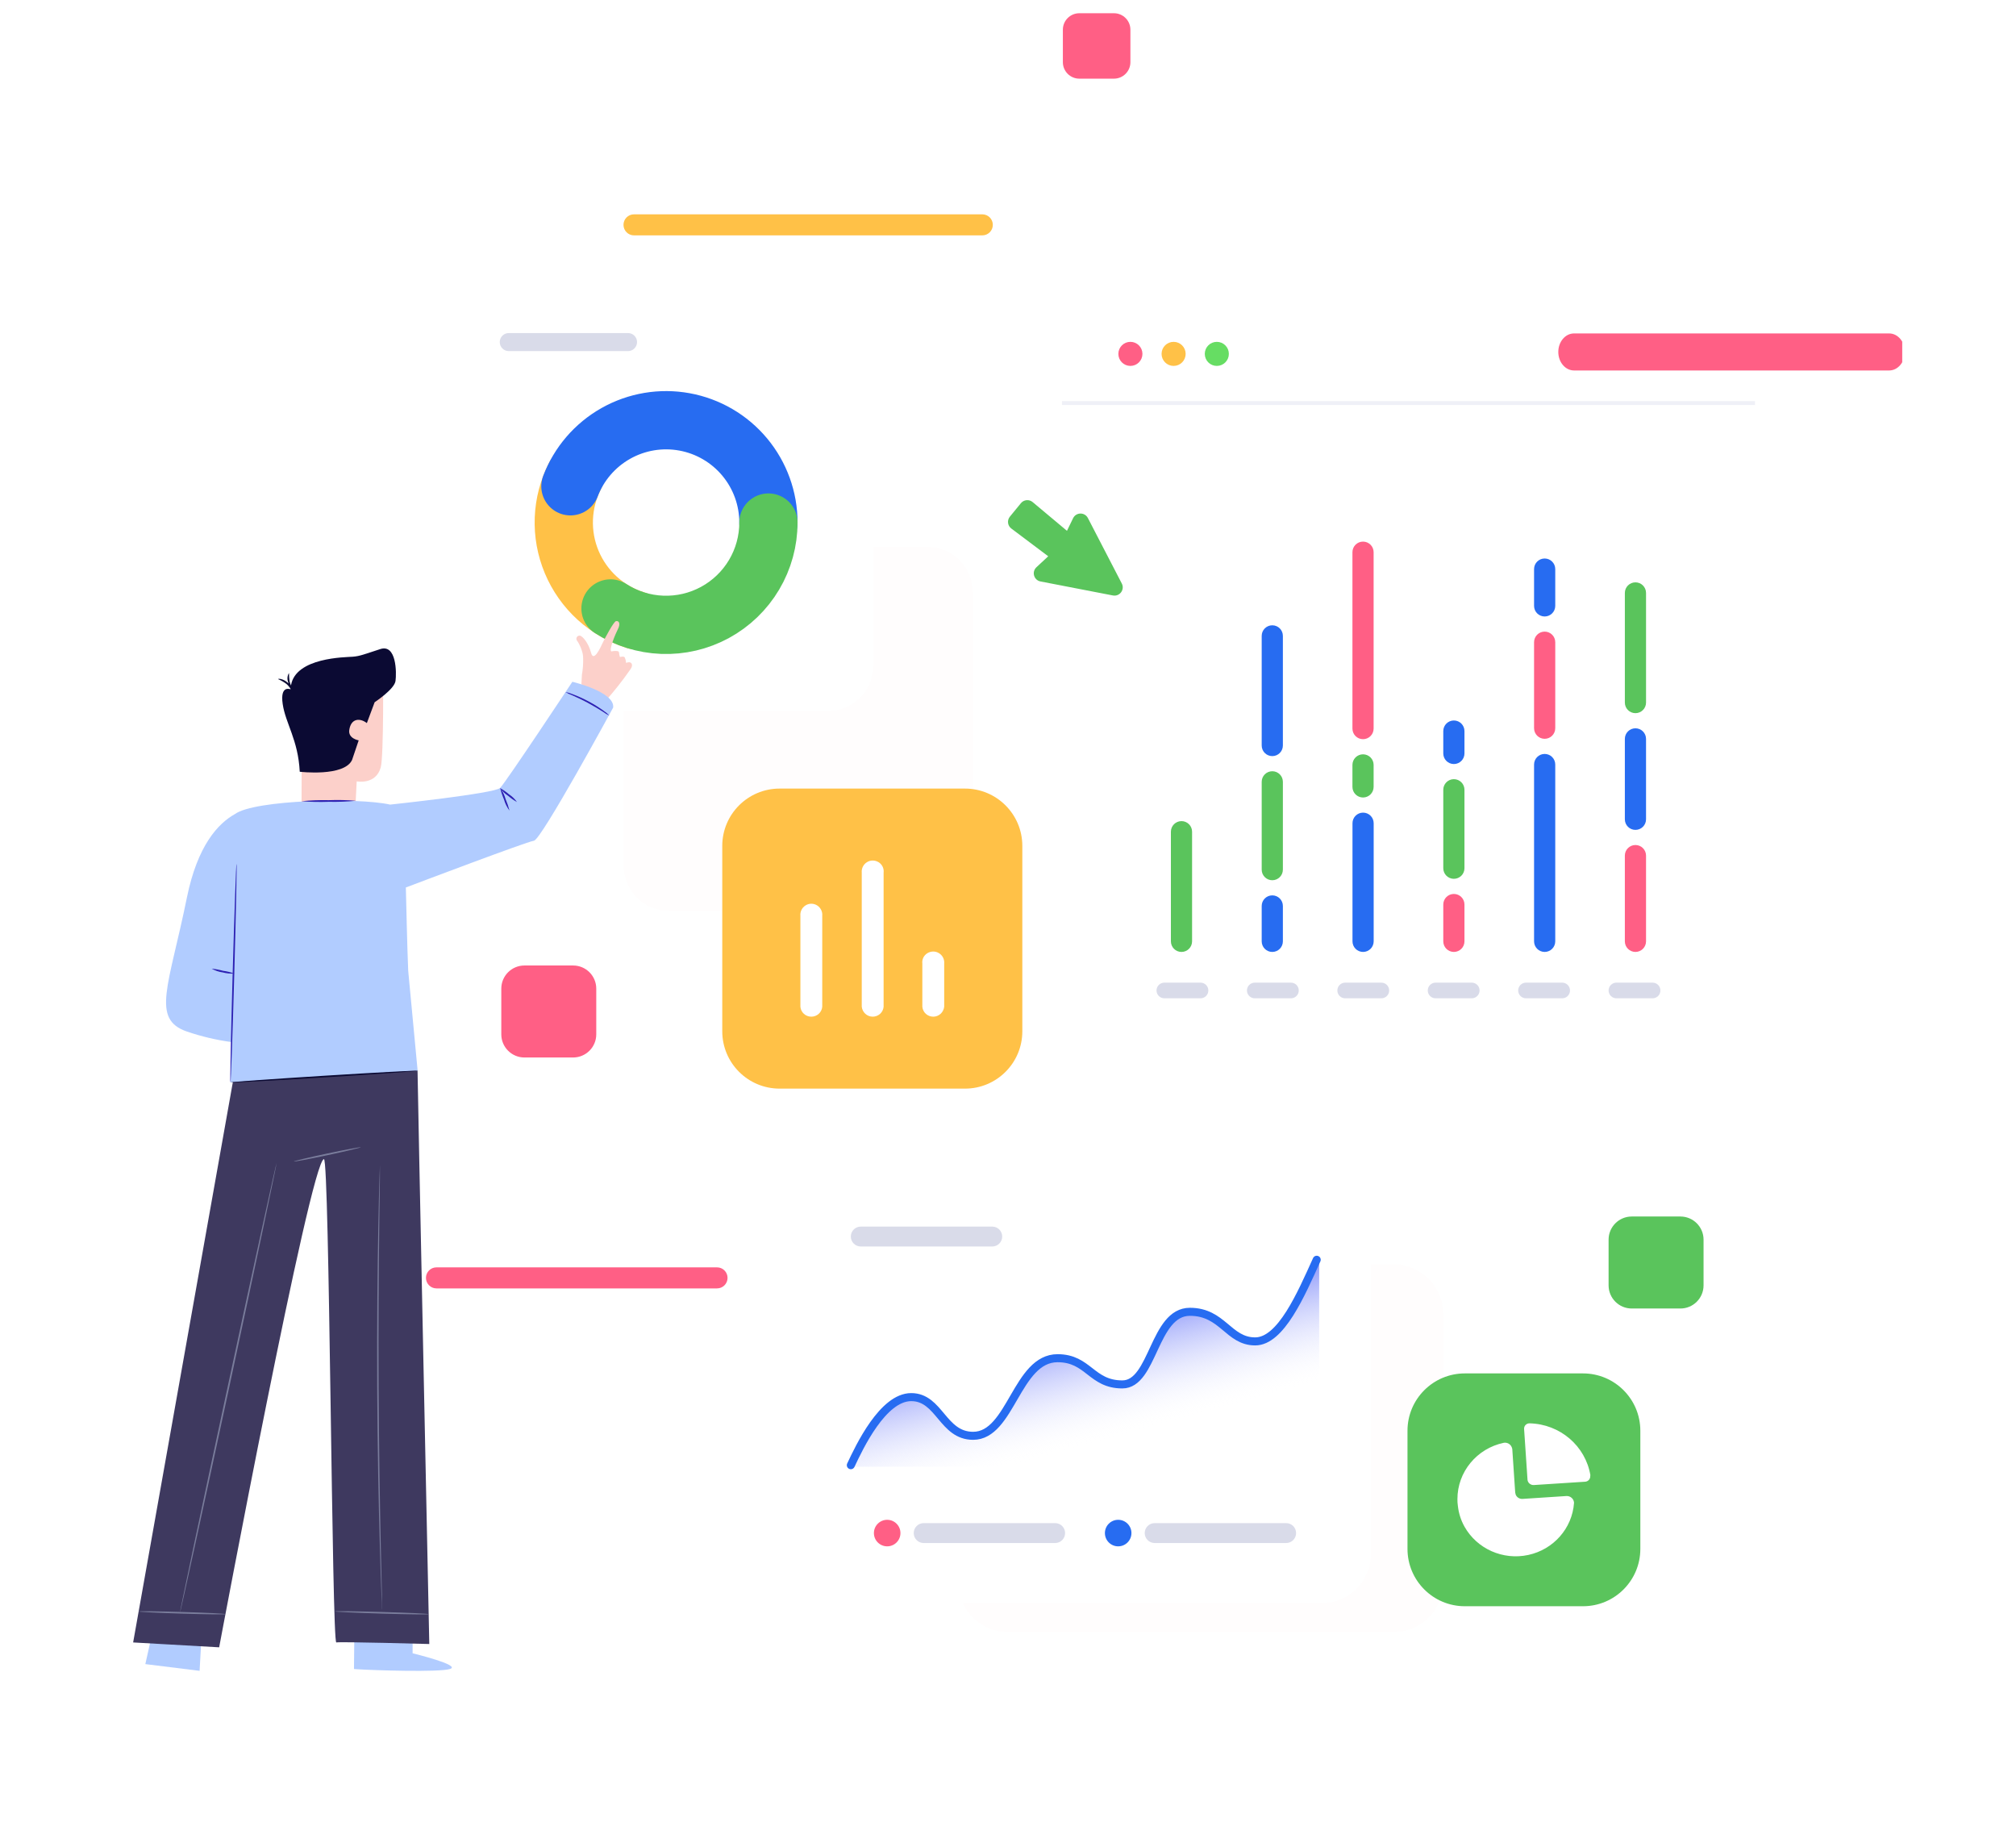
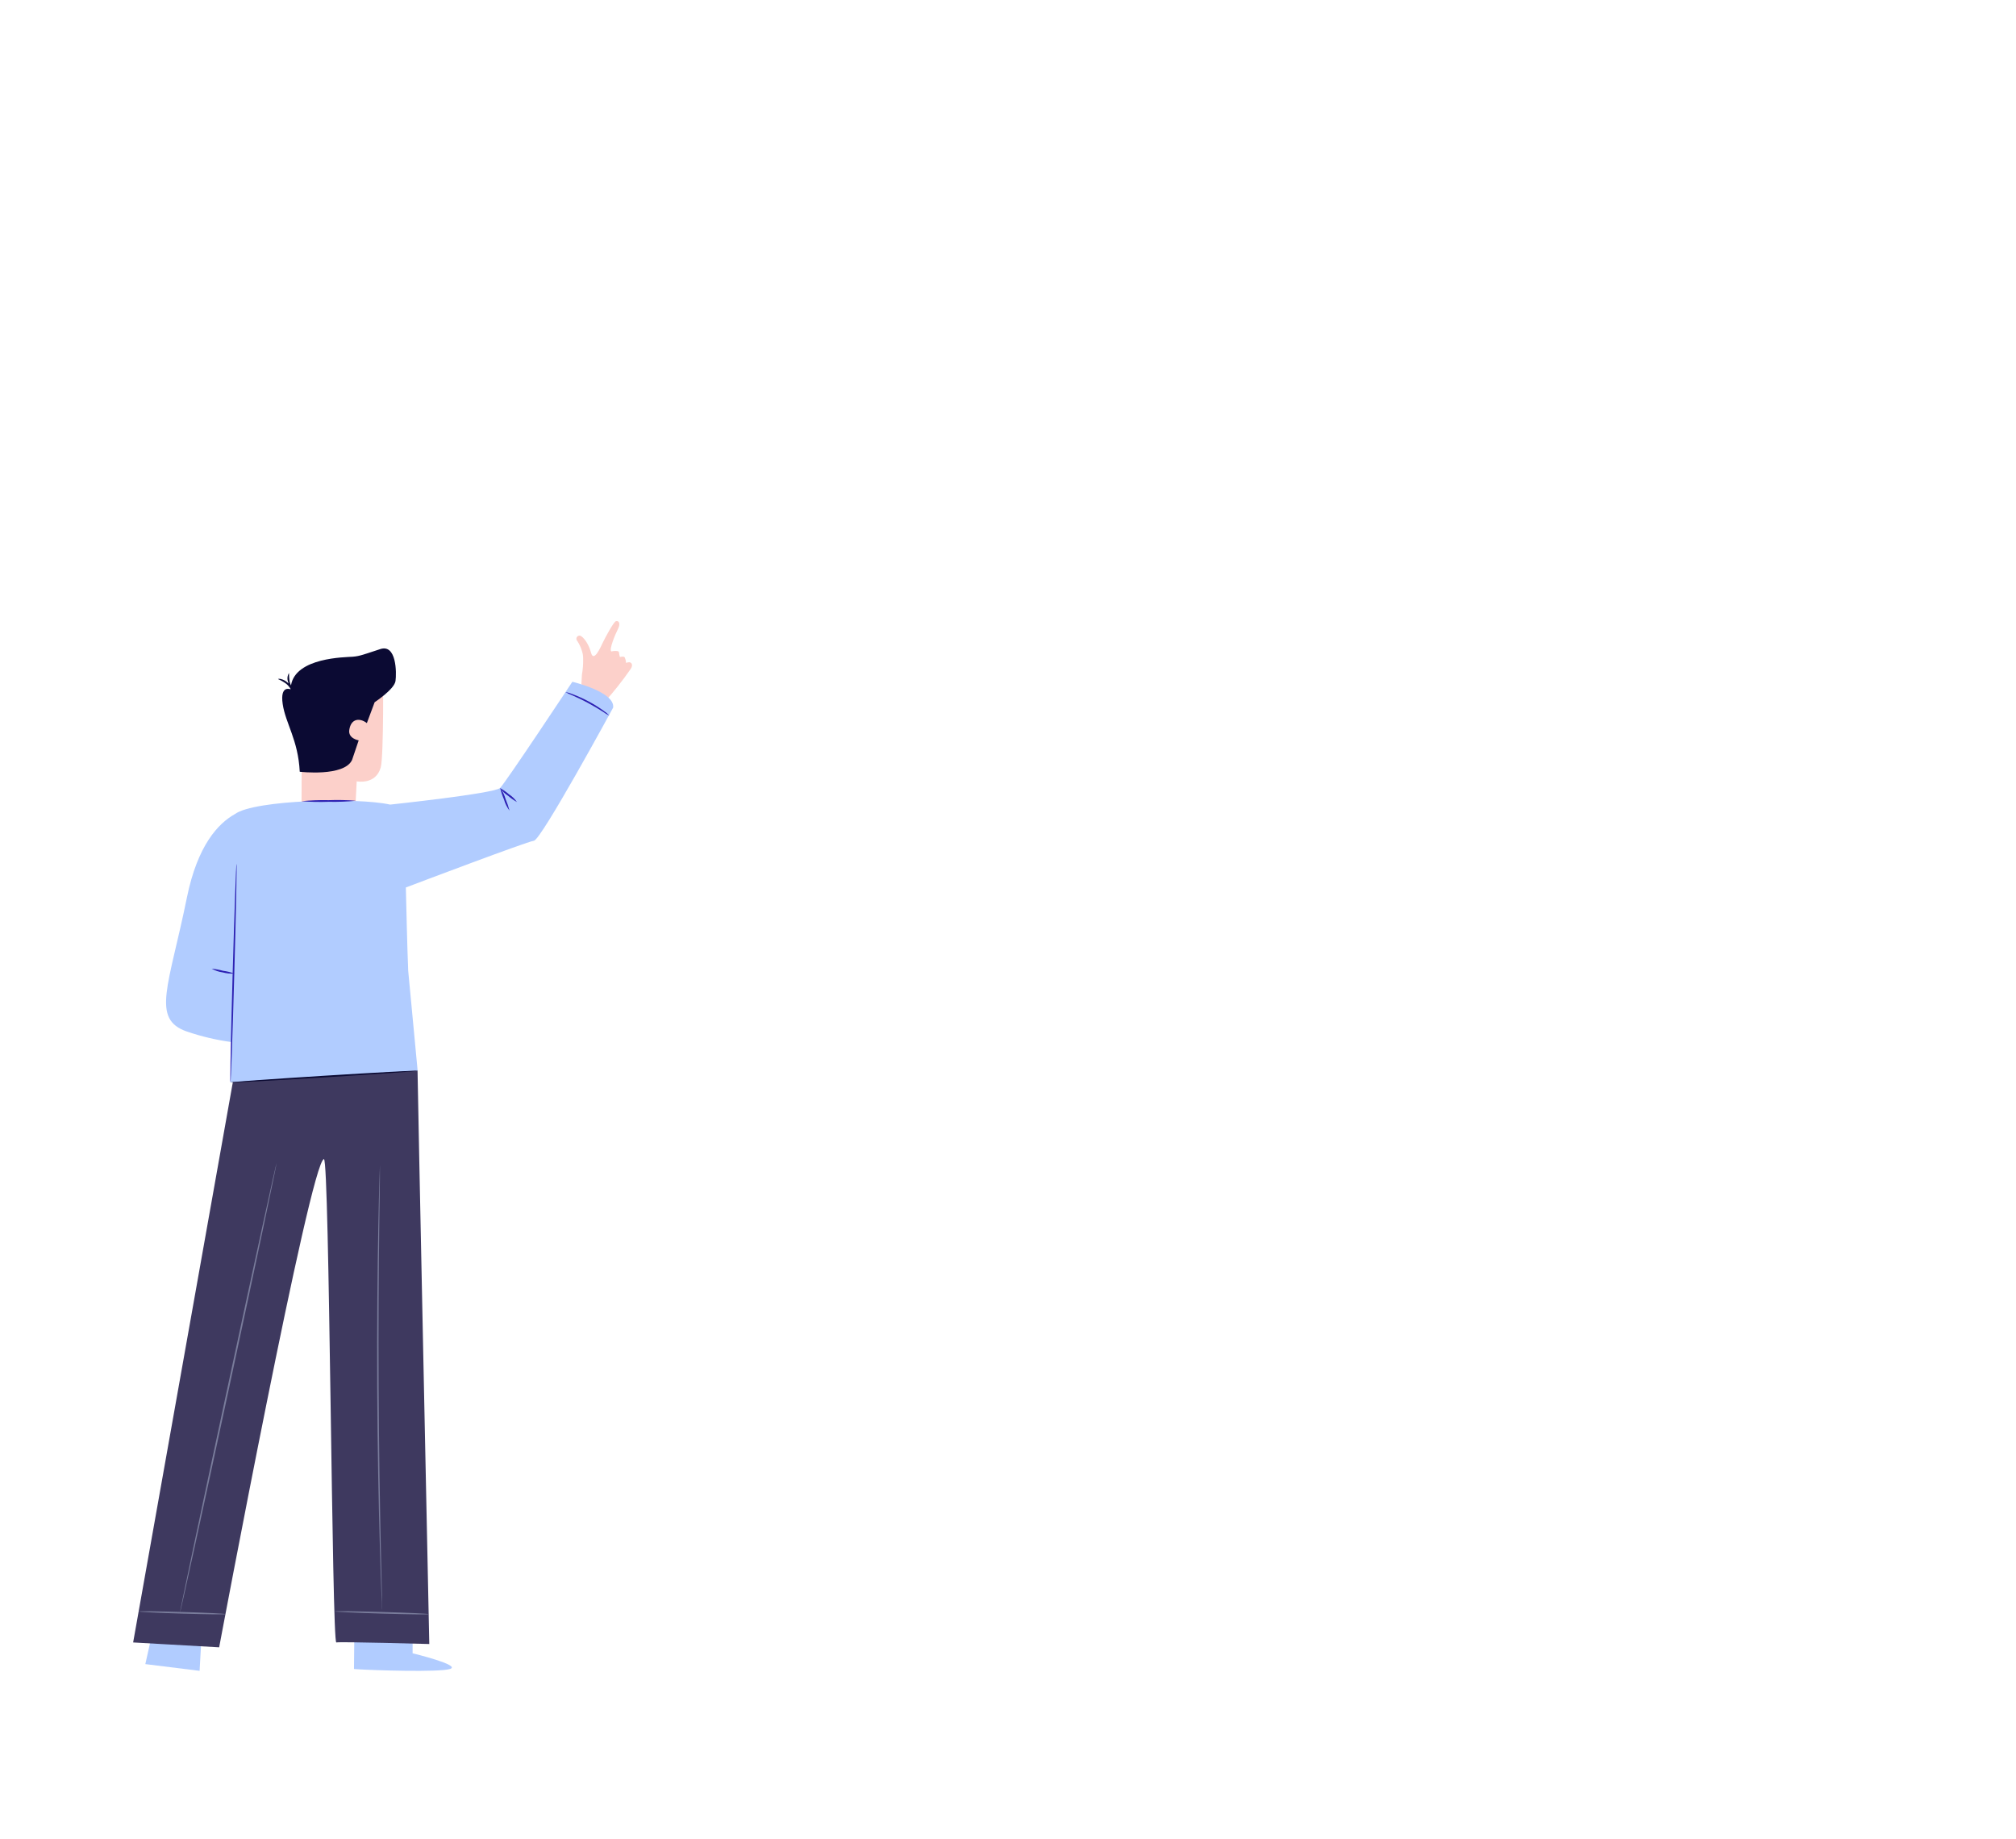
<svg xmlns="http://www.w3.org/2000/svg" width="762" height="695" viewBox="0 0 762 695" fill="none">
  <g clip-path="url(#clip0_7_144)">
    <path d="M271.02 478.924H164.978C162.781 478.924 161 480.704 161 482.901C161 485.097 162.781 486.877 164.978 486.877H271.02C273.217 486.877 274.998 485.097 274.998 482.901C274.998 480.704 273.217 478.924 271.02 478.924Z" fill="#FF5F85" />
    <g filter="url(#filter0_d_7_144)">
      <path d="M350.657 204.67H252.758C243.362 204.67 235.744 212.285 235.744 221.679V325.195C235.744 334.589 243.362 342.204 252.758 342.204H350.657C360.053 342.204 367.671 334.589 367.671 325.195V221.679C367.671 212.285 360.053 204.67 350.657 204.67Z" fill="#FF0000" fill-opacity="0.01" />
    </g>
    <path d="M313.02 106H191.014C181.617 106 174 113.615 174 123.009V251.658C174 261.052 181.617 268.668 191.014 268.668H313.02C322.417 268.668 330.034 261.052 330.034 251.658V123.009C330.034 113.615 322.417 106 313.02 106Z" fill="white" />
    <path d="M237.376 125.858H192.303C190.419 125.858 188.892 127.385 188.892 129.269C188.892 131.152 190.419 132.679 192.303 132.679H237.376C239.26 132.679 240.787 131.152 240.787 129.269C240.787 127.385 239.26 125.858 237.376 125.858Z" fill="#D9DBE9" />
    <path d="M240.298 234.394C234.903 232.718 229.942 229.883 225.76 226.086C221.58 222.288 218.282 217.622 216.099 212.414C213.915 207.206 212.899 201.583 213.122 195.94C213.345 190.298 214.802 184.773 217.389 179.753" stroke="#FFC147" stroke-width="22.019" stroke-linecap="round" />
    <path d="M215.603 183.762C218.81 175.302 224.883 168.235 232.764 163.79C240.645 159.344 249.837 157.802 258.738 159.432C267.64 161.061 275.687 165.76 281.481 172.71C287.275 179.659 290.447 188.42 290.447 197.467" stroke="#276CF1" stroke-width="22.019" stroke-linecap="round" />
    <path d="M290.447 197.467C290.447 204.421 288.572 211.246 285.018 217.223C281.464 223.201 276.363 228.11 270.252 231.434C264.142 234.757 257.248 236.371 250.297 236.106C243.346 235.841 236.595 233.707 230.755 229.929" stroke="#5AC45C" stroke-width="22.019" stroke-linecap="round" />
    <g filter="url(#filter1_d_7_144)">
      <path d="M526.766 464.811H380.97C370.609 464.811 362.21 473.207 362.21 483.565V584.99C362.21 595.348 370.609 603.745 380.97 603.745H526.766C537.126 603.745 545.525 595.348 545.525 584.99V483.565C545.525 473.207 537.126 464.811 526.766 464.811Z" fill="#FF0000" fill-opacity="0.01" />
    </g>
    <path d="M499.455 442H320.759C310.399 442 302 450.397 302 460.754V587.115C302 597.472 310.399 605.869 320.759 605.869H499.455C509.816 605.869 518.215 597.472 518.215 587.115V460.754C518.215 450.397 509.816 442 499.455 442Z" fill="white" />
    <path d="M375.049 463.52H325.352C323.275 463.52 321.591 465.204 321.591 467.28C321.591 469.357 323.275 471.04 325.352 471.04H375.049C377.126 471.04 378.81 469.357 378.81 467.28C378.81 465.204 377.126 463.52 375.049 463.52Z" fill="#D9DBE9" />
    <path d="M398.822 575.576H349.125C347.048 575.576 345.364 577.26 345.364 579.336C345.364 581.413 347.048 583.097 349.125 583.097H398.822C400.899 583.097 402.583 581.413 402.583 579.336C402.583 577.26 400.899 575.576 398.822 575.576Z" fill="#D9DBE9" />
    <path d="M335.333 584.35C338.102 584.35 340.348 582.105 340.348 579.336C340.348 576.567 338.102 574.322 335.333 574.322C332.563 574.322 330.318 576.567 330.318 579.336C330.318 582.105 332.563 584.35 335.333 584.35Z" fill="#FF5F85" />
    <path d="M486.132 575.576H436.435C434.358 575.576 432.674 577.26 432.674 579.336C432.674 581.413 434.358 583.097 436.435 583.097H486.132C488.209 583.097 489.893 581.413 489.893 579.336C489.893 577.26 488.209 575.576 486.132 575.576Z" fill="#D9DBE9" />
    <path d="M422.643 584.35C425.413 584.35 427.658 582.105 427.658 579.336C427.658 576.567 425.413 574.322 422.643 574.322C419.873 574.322 417.628 576.567 417.628 579.336C417.628 582.105 419.873 584.35 422.643 584.35Z" fill="#276CF1" />
    <path d="M368.064 543.078C356.439 543.078 355.311 528.346 344.538 528.346C333.765 528.346 324.848 547.317 321.591 554.267H498.621V476.054C492.681 489.19 485.016 507.134 475.242 507.134C465.018 507.134 462.939 495.867 450.423 495.867C436.64 495.867 436.607 523.509 424.765 523.509C412.924 523.509 411.905 513.533 400.151 513.533C384.557 513.533 382.469 543.078 368.064 543.078Z" fill="url(#paint0_linear_7_144)" />
    <path d="M321.592 553.688C324.832 546.788 333.703 527.959 344.419 527.959C355.135 527.959 356.257 542.581 367.82 542.581C382.148 542.581 384.225 513.254 399.737 513.254C411.43 513.254 412.443 523.158 424.221 523.158C436 523.158 436.033 495.719 449.742 495.719C462.193 495.719 464.261 506.904 474.431 506.904C484.153 506.904 491.777 489.092 497.686 476.054" stroke="#276CF1" stroke-width="3.035" stroke-linecap="round" stroke-linejoin="round" />
    <g filter="url(#filter2_d_7_144)">
      <path d="M623.867 143.403H440.875C430.647 143.403 422.355 151.692 422.355 161.917V377.081C422.355 387.306 430.647 395.595 440.875 395.595H623.867C634.095 395.595 642.386 387.306 642.386 377.081V161.917C642.386 151.692 634.095 143.403 623.867 143.403Z" fill="#FF0000" fill-opacity="0.01" />
    </g>
    <path d="M644.818 114.298H419.922C409.694 114.298 401.403 122.588 401.403 132.813V396.006C401.403 406.231 409.694 414.52 419.922 414.52H644.818C655.046 414.52 663.338 406.231 663.338 396.006V132.813C663.338 122.588 655.046 114.298 644.818 114.298Z" fill="white" />
    <path d="M401.403 152.311H663.338" stroke="#EFF0F7" stroke-width="1.482" stroke-miterlimit="10" />
    <path d="M427.265 137.559C429.381 137.559 431.097 135.844 431.097 133.728C431.097 131.612 429.381 129.898 427.265 129.898C425.147 129.898 423.432 131.612 423.432 133.728C423.432 135.844 425.147 137.559 427.265 137.559Z" fill="#FF5F85" stroke="#FF5F85" stroke-width="1.437" stroke-miterlimit="10" />
    <path d="M443.597 137.559C445.713 137.559 447.43 135.844 447.43 133.728C447.43 131.612 445.713 129.898 443.597 129.898C441.481 129.898 439.765 131.612 439.765 133.728C439.765 135.844 441.481 137.559 443.597 137.559Z" fill="#FFC147" stroke="#FFC147" stroke-width="1.437" stroke-miterlimit="10" />
    <path d="M459.93 137.559C462.047 137.559 463.762 135.844 463.762 133.728C463.762 131.612 462.047 129.898 459.93 129.898C457.814 129.898 456.097 131.612 456.097 133.728C456.097 135.844 457.814 137.559 459.93 137.559Z" fill="#66DD63" stroke="#66DD63" stroke-width="1.437" stroke-miterlimit="10" />
    <path d="M450.578 314.296C450.578 312.085 448.786 310.293 446.575 310.293C444.364 310.293 442.571 312.085 442.571 314.296V355.726C442.571 357.937 444.364 359.729 446.575 359.729C448.786 359.729 450.578 357.937 450.578 355.726V314.296Z" fill="#5AC45C" />
    <path d="M484.899 295.447C484.899 293.236 483.107 291.444 480.896 291.444C478.684 291.444 476.892 293.236 476.892 295.447V328.632C476.892 330.842 478.684 332.634 480.896 332.634C483.107 332.634 484.899 330.842 484.899 328.632V295.447Z" fill="#5AC45C" />
    <path d="M484.899 240.293C484.899 238.083 483.107 236.291 480.896 236.291C478.684 236.291 476.892 238.083 476.892 240.293V281.724C476.892 283.934 478.684 285.726 480.896 285.726C483.107 285.726 484.899 283.934 484.899 281.724V240.293Z" fill="#276CF1" />
    <path d="M484.899 342.355C484.899 340.144 483.107 338.352 480.896 338.352C478.684 338.352 476.892 340.144 476.892 342.355V355.726C476.892 357.937 478.684 359.729 480.896 359.729C483.107 359.729 484.899 357.937 484.899 355.726V342.355Z" fill="#276CF1" />
    <path d="M553.532 298.444C553.532 296.234 551.74 294.441 549.529 294.441C547.317 294.441 545.525 296.234 545.525 298.444V328.095C545.525 330.306 547.317 332.098 549.529 332.098C551.74 332.098 553.532 330.306 553.532 328.095V298.444Z" fill="#5AC45C" />
    <path d="M553.532 276.267C553.532 274.056 551.74 272.264 549.529 272.264C547.317 272.264 545.525 274.056 545.525 276.267V284.721C545.525 286.932 547.317 288.724 549.529 288.724C551.74 288.724 553.532 286.932 553.532 284.721V276.267Z" fill="#276CF1" />
    <path d="M553.532 341.819C553.532 339.608 551.74 337.816 549.529 337.816C547.317 337.816 545.525 339.608 545.525 341.819V355.726C545.525 357.936 547.317 359.728 549.529 359.728C551.74 359.728 553.532 357.936 553.532 355.726V341.819Z" fill="#FF5F85" />
    <path d="M519.216 311.088C519.216 308.878 517.423 307.086 515.212 307.086C513.001 307.086 511.208 308.878 511.208 311.088V355.725C511.208 357.936 513.001 359.728 515.212 359.728C517.423 359.728 519.216 357.936 519.216 355.725V311.088Z" fill="#276CF1" />
    <path d="M519.196 289.052C519.196 286.841 517.404 285.049 515.193 285.049C512.981 285.049 511.189 286.841 511.189 289.052V297.365C511.189 299.576 512.981 301.368 515.193 301.368C517.404 301.368 519.196 299.576 519.196 297.365V289.052Z" fill="#5AC45C" />
    <path d="M519.196 208.673C519.196 206.462 517.404 204.67 515.193 204.67C512.981 204.67 511.189 206.462 511.189 208.673V275.328C511.189 277.539 512.981 279.331 515.193 279.331C517.404 279.331 519.196 277.539 519.196 275.328V208.673Z" fill="#FF5F85" />
    <path d="M587.848 242.683C587.848 240.472 586.055 238.68 583.844 238.68C581.633 238.68 579.84 240.472 579.84 242.683V275.186C579.84 277.397 581.633 279.189 583.844 279.189C586.055 279.189 587.848 277.397 587.848 275.186V242.683Z" fill="#FF5F85" />
    <path d="M587.848 215.053C587.848 212.842 586.055 211.05 583.844 211.05C581.633 211.05 579.84 212.842 579.84 215.053V228.959C579.84 231.17 581.633 232.962 583.844 232.962C586.055 232.962 587.848 231.17 587.848 228.959V215.053Z" fill="#276CF1" />
    <path d="M587.848 288.91C587.848 286.699 586.055 284.907 583.844 284.907C581.633 284.907 579.84 286.699 579.84 288.91V355.726C579.84 357.936 581.633 359.728 583.844 359.728C586.055 359.728 587.848 357.936 587.848 355.726V288.91Z" fill="#276CF1" />
    <path d="M622.162 279.22C622.162 277.01 620.369 275.218 618.158 275.218C615.947 275.218 614.155 277.01 614.155 279.22V309.606C614.155 311.816 615.947 313.608 618.158 313.608C620.369 313.608 622.162 311.816 622.162 309.606V279.22Z" fill="#276CF1" />
    <path d="M622.164 224.067C622.164 221.856 620.372 220.064 618.16 220.064C615.949 220.064 614.157 221.856 614.157 224.067V265.497C614.157 267.708 615.949 269.5 618.16 269.5C620.372 269.5 622.164 267.708 622.164 265.497V224.067Z" fill="#5AC45C" />
    <path d="M622.162 323.328C622.162 321.118 620.369 319.326 618.158 319.326C615.947 319.326 614.155 321.118 614.155 323.328V355.725C614.155 357.936 615.947 359.728 618.158 359.728C620.369 359.728 622.162 357.936 622.162 355.725V323.328Z" fill="#FF5F85" />
    <path d="M453.768 371.335H440.097C438.463 371.335 437.138 372.659 437.138 374.292C437.138 375.925 438.463 377.25 440.097 377.25H453.768C455.402 377.25 456.726 375.925 456.726 374.292C456.726 372.659 455.402 371.335 453.768 371.335Z" fill="#D9DBE9" />
    <path d="M487.945 371.335H474.273C472.64 371.335 471.315 372.659 471.315 374.292C471.315 375.925 472.64 377.25 474.273 377.25H487.945C489.578 377.25 490.903 375.925 490.903 374.292C490.903 372.659 489.578 371.335 487.945 371.335Z" fill="#D9DBE9" />
    <path d="M522.117 371.335H508.446C506.812 371.335 505.488 372.659 505.488 374.292C505.488 375.925 506.812 377.25 508.446 377.25H522.117C523.751 377.25 525.075 375.925 525.075 374.292C525.075 372.659 523.751 371.335 522.117 371.335Z" fill="#D9DBE9" />
    <path d="M556.289 371.335H542.618C540.984 371.335 539.66 372.659 539.66 374.292C539.66 375.925 540.984 377.25 542.618 377.25H556.289C557.923 377.25 559.248 375.925 559.248 374.292C559.248 372.659 557.923 371.335 556.289 371.335Z" fill="#D9DBE9" />
    <path d="M590.464 371.335H576.793C575.159 371.335 573.834 372.659 573.834 374.292C573.834 375.925 575.159 377.25 576.793 377.25H590.464C592.098 377.25 593.422 375.925 593.422 374.292C593.422 372.659 592.098 371.335 590.464 371.335Z" fill="#D9DBE9" />
    <path d="M624.637 371.335H610.966C609.332 371.335 608.008 372.659 608.008 374.292C608.008 375.925 609.332 377.25 610.966 377.25H624.637C626.271 377.25 627.596 375.925 627.596 374.292C627.596 372.659 626.271 371.335 624.637 371.335Z" fill="#D9DBE9" />
    <path d="M420.642 225.017C423.21 225.515 425.219 222.829 424.015 220.507L411.194 195.758C410.009 193.471 406.722 193.515 405.599 195.833L403.29 200.594L390.311 189.73C388.976 188.612 386.984 188.799 385.881 190.146L381.709 195.238C380.581 196.614 380.827 198.652 382.249 199.721L396.199 210.208L391.742 214.367C389.872 216.112 390.772 219.241 393.283 219.727L420.642 225.017Z" fill="#5AC45C" />
    <path d="M364.745 298H294.67C282.702 298 273 307.699 273 319.664V389.72C273 401.685 282.702 411.384 294.67 411.384H364.745C376.713 411.384 386.415 401.685 386.415 389.72V319.664C386.415 307.699 376.713 298 364.745 298Z" fill="#FFC147" />
    <path d="M356.885 380.462C356.631 382.602 354.844 384.194 352.754 384.194C350.609 384.194 348.821 382.602 348.623 380.462V364.14C348.423 362.543 349.164 361.055 350.513 360.209C351.908 359.363 353.6 359.363 354.938 360.209C356.287 361.055 357.029 362.543 356.885 364.14V380.462Z" fill="white" />
    <path d="M333.983 380.46C333.784 382.6 331.997 384.192 329.852 384.192C327.762 384.192 325.975 382.6 325.722 380.46V329.756C325.577 328.213 326.319 326.666 327.668 325.825C329.006 324.979 330.698 324.979 332.097 325.825C333.441 326.666 334.183 328.213 333.983 329.756V380.46Z" fill="white" />
    <path d="M310.788 380.462C310.59 382.601 308.802 384.193 306.658 384.193C304.517 384.193 302.725 382.601 302.531 380.462V346.077C302.382 344.53 303.123 342.992 304.472 342.146C305.812 341.3 307.508 341.3 308.852 342.146C310.191 342.992 310.943 344.53 310.788 346.077V380.462Z" fill="white" />
-     <path d="M598.337 519H553.67C541.702 519 532 528.699 532 540.664V585.319C532 597.283 541.702 606.983 553.67 606.983H598.337C610.305 606.983 620.007 597.283 620.007 585.319V540.664C620.007 528.699 610.305 519 598.337 519Z" fill="#5AC45C" />
    <path d="M571.359 546.799C571.487 547.06 571.571 547.339 571.609 547.626L572.309 558.028L572.657 563.255C572.66 563.793 572.745 564.328 572.907 564.841C573.327 565.837 574.337 566.47 575.434 566.426L592.165 565.332C592.889 565.32 593.589 565.591 594.11 566.085C594.544 566.496 594.824 567.036 594.912 567.615L594.942 567.966C594.25 577.551 587.208 585.545 577.641 587.609C568.074 589.672 558.264 585.314 553.536 576.898C552.173 574.453 551.322 571.766 551.032 568.994C550.911 568.173 550.857 567.344 550.872 566.516C550.857 556.239 558.177 547.356 568.423 545.215C569.656 545.023 570.865 545.675 571.359 546.799Z" fill="white" />
    <path d="M578.188 537.868C589.648 538.16 599.281 546.399 601.135 557.495L601.116 557.576L601.066 557.695L601.073 558.022C601.047 558.456 600.88 558.872 600.592 559.209C600.291 559.56 599.881 559.798 599.429 559.891L599.154 559.929L579.85 561.179C579.209 561.242 578.57 561.035 578.092 560.609C577.694 560.255 577.44 559.775 577.367 559.259L576.072 539.989C576.049 539.924 576.049 539.854 576.072 539.789C576.09 539.257 576.324 538.756 576.721 538.395C577.119 538.034 577.648 537.845 578.188 537.868Z" fill="white" />
    <path d="M421.042 5H407.964C404.526 5 401.74 7.786 401.74 11.224V23.502C401.74 26.939 404.526 29.726 407.964 29.726H421.042C424.48 29.726 427.267 26.939 427.267 23.502V11.224C427.267 7.786 424.48 5 421.042 5Z" fill="#FF5F85" />
    <path d="M635.15 459.709H616.762C611.929 459.709 608.009 463.627 608.009 468.46V485.725C608.009 490.559 611.929 494.476 616.762 494.476H635.15C639.985 494.476 643.904 490.559 643.904 485.725V468.46C643.904 463.627 639.985 459.709 635.15 459.709Z" fill="#5AC45C" />
    <path d="M216.619 364.852H198.231C193.397 364.852 189.478 368.77 189.478 373.603V390.868C189.478 395.701 193.397 399.619 198.231 399.619H216.619C221.454 399.619 225.373 395.701 225.373 390.868V373.603C225.373 368.77 221.454 364.852 216.619 364.852Z" fill="#FF5F85" />
    <path d="M714.048 126H594.952C591.665 126 589 129.134 589 133C589 136.866 591.665 140 594.952 140H714.048C717.335 140 720 136.866 720 133C720 129.134 717.335 126 714.048 126Z" fill="#FF5F85" />
    <path d="M371.285 80.992H239.642C237.445 80.992 235.664 82.772 235.664 84.969C235.664 87.165 237.445 88.946 239.642 88.946H371.285C373.482 88.946 375.262 87.165 375.262 84.969C375.262 82.772 373.482 80.992 371.285 80.992Z" fill="#FFC147" />
  </g>
  <path d="M155.956 624.766V612.491L133.986 612.349L133.797 630.706L135.162 630.802C141.231 631.194 166.038 631.99 170.075 630.695C174.623 629.292 155.956 624.766 155.956 624.766Z" fill="#B1CCFF" />
  <path d="M219.748 258.71L219.949 254.991C220.311 252.932 220.466 250.842 220.413 248.753C220.41 247.715 220.225 246.685 219.866 245.711C219.473 244.476 218.914 243.301 218.203 242.218C218.026 242.039 217.91 241.808 217.872 241.559C217.834 241.31 217.877 241.055 217.993 240.832C218.11 240.608 218.294 240.428 218.519 240.316C218.746 240.204 219 240.167 219.249 240.21C220.293 240.483 222.431 242.966 223.405 246.673C224.379 250.381 226.873 244.891 227.811 242.907C228.749 240.923 231.979 234.922 232.811 234.732C233.998 234.447 234.58 235.718 233.582 237.679C232.585 239.639 230.02 245.723 231.112 246.174C231.887 245.969 232.697 245.932 233.488 246.068C233.612 246.095 233.725 246.16 233.812 246.253C233.899 246.346 233.956 246.464 233.974 246.59C234.021 247.172 234.137 247.747 234.318 248.301C234.318 248.301 235.791 247.826 236.159 248.456C236.432 249.11 236.596 249.804 236.646 250.511C236.646 250.511 237.762 250.024 238.356 250.404C239.626 251.236 238.249 252.983 238.249 252.983C235.221 257.344 231.917 261.508 228.357 265.447L219.723 258.496" fill="#FCD0CA" />
  <path d="M114.116 258.46L113.973 305.857L134.244 306.796L134.826 295.27C134.826 295.27 142.046 296.708 143.91 289.995C145.098 285.717 144.801 252.603 144.801 252.603L114.116 258.46Z" fill="#FCD0CA" />
  <path d="M143.745 245.283C137.558 247.279 136.074 247.957 133.296 248.171C130.517 248.384 111.706 248.408 109.984 259.019C109.752 258.52 109.573 257.998 109.45 257.462C109.311 256.422 109.236 255.375 109.224 254.325C108.926 254.811 108.739 255.357 108.675 255.924C108.611 256.491 108.673 257.065 108.856 257.605C108.904 257.836 108.971 258.063 109.058 258.282C108.927 258.163 108.809 258.032 108.666 257.914C107.983 257.309 107.171 256.87 106.291 256.63C105.614 256.464 105.175 256.5 105.104 256.63C106.209 257.108 107.257 257.71 108.227 258.425C108.856 258.971 109.397 259.613 109.83 260.326C109.83 260.326 109.83 260.421 109.83 260.468C109.83 260.516 105.78 258.686 106.849 266.029C107.918 273.372 112.704 279.61 113.297 291.634C113.297 291.634 130.077 293.631 133.07 287.179L135.575 279.776C135.575 279.776 131.538 279.111 132.013 275.867C132.666 271.364 136.098 271.257 138.663 273.253L141.608 265.364C141.608 265.364 149.066 260.468 149.493 257.343C149.921 254.218 149.873 243.275 143.745 245.283Z" fill="#0B0A33" />
  <path d="M57.902 615.593L54.933 628.853L75.442 631.396L76.178 618.255L57.902 615.593Z" fill="#B1CCFF" />
  <path d="M88.324 407.173L50.323 620.667L82.838 622.508C82.838 622.508 117.371 438.483 122.442 438.03C124.567 437.829 125.423 621.011 127.121 620.667C128.819 620.322 162.259 621.261 162.259 621.261C162.259 621.261 157.735 404.464 157.818 404.464L88.324 407.173Z" fill="#3E395F" />
-   <path d="M136.359 433.539C136.359 433.706 130.754 435.049 123.772 436.534C116.789 438.019 111.089 439.088 111.053 438.91C111.017 438.732 116.658 437.401 123.64 435.916C130.623 434.431 136.323 433.373 136.359 433.539Z" fill="#7A7D9C" />
  <path d="M85.248 609.973C85.248 610.151 77.897 610.056 68.836 609.782C59.776 609.51 52.437 609.129 52.437 608.963C52.437 608.797 59.787 608.879 68.848 609.153C77.909 609.426 85.248 609.782 85.248 609.973Z" fill="#7A7D9C" />
  <path d="M162.046 609.996C162.046 610.163 154.102 610.067 144.329 609.771C134.555 609.474 126.623 609.105 126.623 608.939C126.623 608.773 134.555 608.868 144.34 609.153C154.126 609.438 162.046 609.782 162.046 609.996Z" fill="#7A7D9C" />
  <path d="M104.558 439.457C104.724 439.457 96.684 477.573 86.59 524.507C76.496 571.44 68.184 609.474 68.017 609.438C67.851 609.403 75.891 571.333 85.985 524.376C96.079 477.419 104.38 439.421 104.558 439.457Z" fill="#7A7D9C" />
  <path d="M144.47 609.462C144.456 609.315 144.456 609.169 144.47 609.022C144.47 608.701 144.47 608.274 144.398 607.727C144.398 606.539 144.28 604.888 144.185 602.749C144.006 598.435 143.805 592.174 143.579 584.439C143.128 568.992 142.677 547.605 142.57 524.008C142.463 500.41 142.688 479.035 142.997 463.565C143.14 455.83 143.294 449.58 143.436 445.255C143.508 443.116 143.555 441.453 143.603 440.276C143.603 439.73 143.603 439.302 143.603 438.981C143.587 438.835 143.587 438.688 143.603 438.542C143.622 438.688 143.622 438.835 143.603 438.981V440.276C143.603 441.464 143.603 443.116 143.603 445.255C143.543 449.616 143.461 455.866 143.354 463.576C143.163 479.023 142.997 500.41 143.116 524.008C143.235 547.605 143.603 568.969 143.935 584.439C144.113 592.138 144.256 598.388 144.363 602.749C144.363 604.876 144.434 606.551 144.458 607.727C144.458 608.274 144.458 608.701 144.458 609.022C144.48 609.167 144.485 609.315 144.47 609.462Z" fill="#7A7D9C" />
  <path d="M216.338 257.64C216.338 257.64 191.163 295.662 189.026 297.765C186.888 299.868 147.462 304.051 147.462 304.051C135.349 301.318 96.208 302.221 88.822 307.615C82.421 311.18 74.655 319.497 70.653 339.138C63.825 372.74 56.996 385.121 70.653 389.814C76.113 391.677 81.74 393.006 87.456 393.783L87.076 408.992L157.853 404.583L154.29 366.823C153.863 356.212 153.661 345.162 153.4 335.371C157.829 333.696 198.988 318.107 201.815 317.703C204.642 317.299 231.753 267.407 231.753 267.407C232.56 261.478 216.338 257.64 216.338 257.64Z" fill="#B1CCFF" />
  <path d="M89.404 326.4C89.571 326.4 89.191 344.912 88.561 367.726C87.932 390.539 87.267 409.039 87.089 409.039C86.911 409.039 87.302 390.527 87.944 367.714C88.585 344.901 89.238 326.4 89.404 326.4Z" fill="#2D21B3" />
  <path d="M192.578 306.32C191.634 305.072 190.932 303.657 190.511 302.15C189.905 300.73 189.412 299.264 189.039 297.765C189.976 299.016 190.673 300.43 191.093 301.936C191.691 303.36 192.187 304.825 192.578 306.32Z" fill="#2D21B3" />
  <path d="M195.404 303.088C194.203 302.412 193.073 301.616 192.031 300.712C190.848 299.957 189.831 298.971 189.039 297.813C190.236 298.496 191.365 299.292 192.412 300.189C193.587 300.952 194.603 301.937 195.404 303.088Z" fill="#2D21B3" />
  <path d="M230.337 270.437C229.501 270.036 228.705 269.555 227.963 269C226.514 268.085 224.507 266.849 222.203 265.613C219.899 264.377 217.762 263.391 216.194 262.702C215.319 262.388 214.475 261.991 213.677 261.514C214.6 261.666 215.501 261.929 216.36 262.298C220.586 263.875 224.58 266.013 228.236 268.655C229.008 269.158 229.714 269.757 230.337 270.437Z" fill="#2D21B3" />
  <path d="M88.561 367.904C87.086 367.993 85.607 367.844 84.179 367.464C82.709 367.262 81.291 366.782 79.999 366.05C81.457 366.191 82.9 366.461 84.31 366.859C85.762 367.043 87.189 367.395 88.561 367.904Z" fill="#2D21B3" />
  <path d="M157.866 404.631C157.866 404.809 142.037 405.926 122.502 407.138C102.967 408.35 87.102 409.205 87.09 409.039C87.078 408.872 102.92 407.744 122.466 406.52C142.013 405.296 157.855 404.464 157.866 404.631Z" fill="#0B0A33" />
  <path d="M134.577 302.601C131.149 302.941 127.702 303.072 124.258 302.993C120.817 303.122 117.371 303.047 113.939 302.768C117.367 302.428 120.814 302.297 124.258 302.376C127.699 302.247 131.145 302.322 134.577 302.601Z" fill="#2D21B3" />
  <defs>
    <filter id="filter0_d_7_144" x="207.744" y="178.67" width="187.926" height="193.534" filterUnits="userSpaceOnUse" color-interpolation-filters="sRGB">
      <feFlood flood-opacity="0" result="BackgroundImageFix" />
      <feColorMatrix in="SourceAlpha" type="matrix" values="0 0 0 0 0 0 0 0 0 0 0 0 0 0 0 0 0 0 127 0" result="hardAlpha" />
      <feOffset dy="2" />
      <feGaussianBlur stdDeviation="14" />
      <feColorMatrix type="matrix" values="0 0 0 0 0 0 0 0 0 0 0 0 0 0 0 0 0 0 0.1 0" />
      <feBlend mode="normal" in2="BackgroundImageFix" result="effect1_dropShadow_7_144" />
      <feBlend mode="normal" in="SourceGraphic" in2="effect1_dropShadow_7_144" result="shape" />
    </filter>
    <filter id="filter1_d_7_144" x="291.21" y="406.811" width="325.314" height="280.934" filterUnits="userSpaceOnUse" color-interpolation-filters="sRGB">
      <feFlood flood-opacity="0" result="BackgroundImageFix" />
      <feColorMatrix in="SourceAlpha" type="matrix" values="0 0 0 0 0 0 0 0 0 0 0 0 0 0 0 0 0 0 127 0" result="hardAlpha" />
      <feOffset dy="13" />
      <feGaussianBlur stdDeviation="35.5" />
      <feColorMatrix type="matrix" values="0 0 0 0 0.107 0 0 0 0 0.121 0 0 0 0 0.468 0 0 0 0.09 0" />
      <feBlend mode="normal" in2="BackgroundImageFix" result="effect1_dropShadow_7_144" />
      <feBlend mode="normal" in="SourceGraphic" in2="effect1_dropShadow_7_144" result="shape" />
    </filter>
    <filter id="filter2_d_7_144" x="371.355" y="94.618" width="322.031" height="354.192" filterUnits="userSpaceOnUse" color-interpolation-filters="sRGB">
      <feFlood flood-opacity="0" result="BackgroundImageFix" />
      <feColorMatrix in="SourceAlpha" type="matrix" values="0 0 0 0 0 0 0 0 0 0 0 0 0 0 0 0 0 0 127 0" result="hardAlpha" />
      <feOffset dy="2.215" />
      <feGaussianBlur stdDeviation="25.5" />
      <feColorMatrix type="matrix" values="0 0 0 0 0.069 0 0 0 0 0.066 0 0 0 0 0.293 0 0 0 0.1 0" />
      <feBlend mode="normal" in2="BackgroundImageFix" result="effect1_dropShadow_7_144" />
      <feBlend mode="normal" in="SourceGraphic" in2="effect1_dropShadow_7_144" result="shape" />
    </filter>
    <linearGradient id="paint0_linear_7_144" x1="384.916" y1="503.292" x2="404.521" y2="575.207" gradientUnits="userSpaceOnUse">
      <stop stop-color="#7481F8" />
      <stop offset="0.648" stop-color="white" stop-opacity="0" />
    </linearGradient>
    <clipPath id="clip0_7_144">
-       <rect width="558" height="690" fill="white" transform="translate(161 5)" />
-     </clipPath>
+       </clipPath>
  </defs>
</svg>